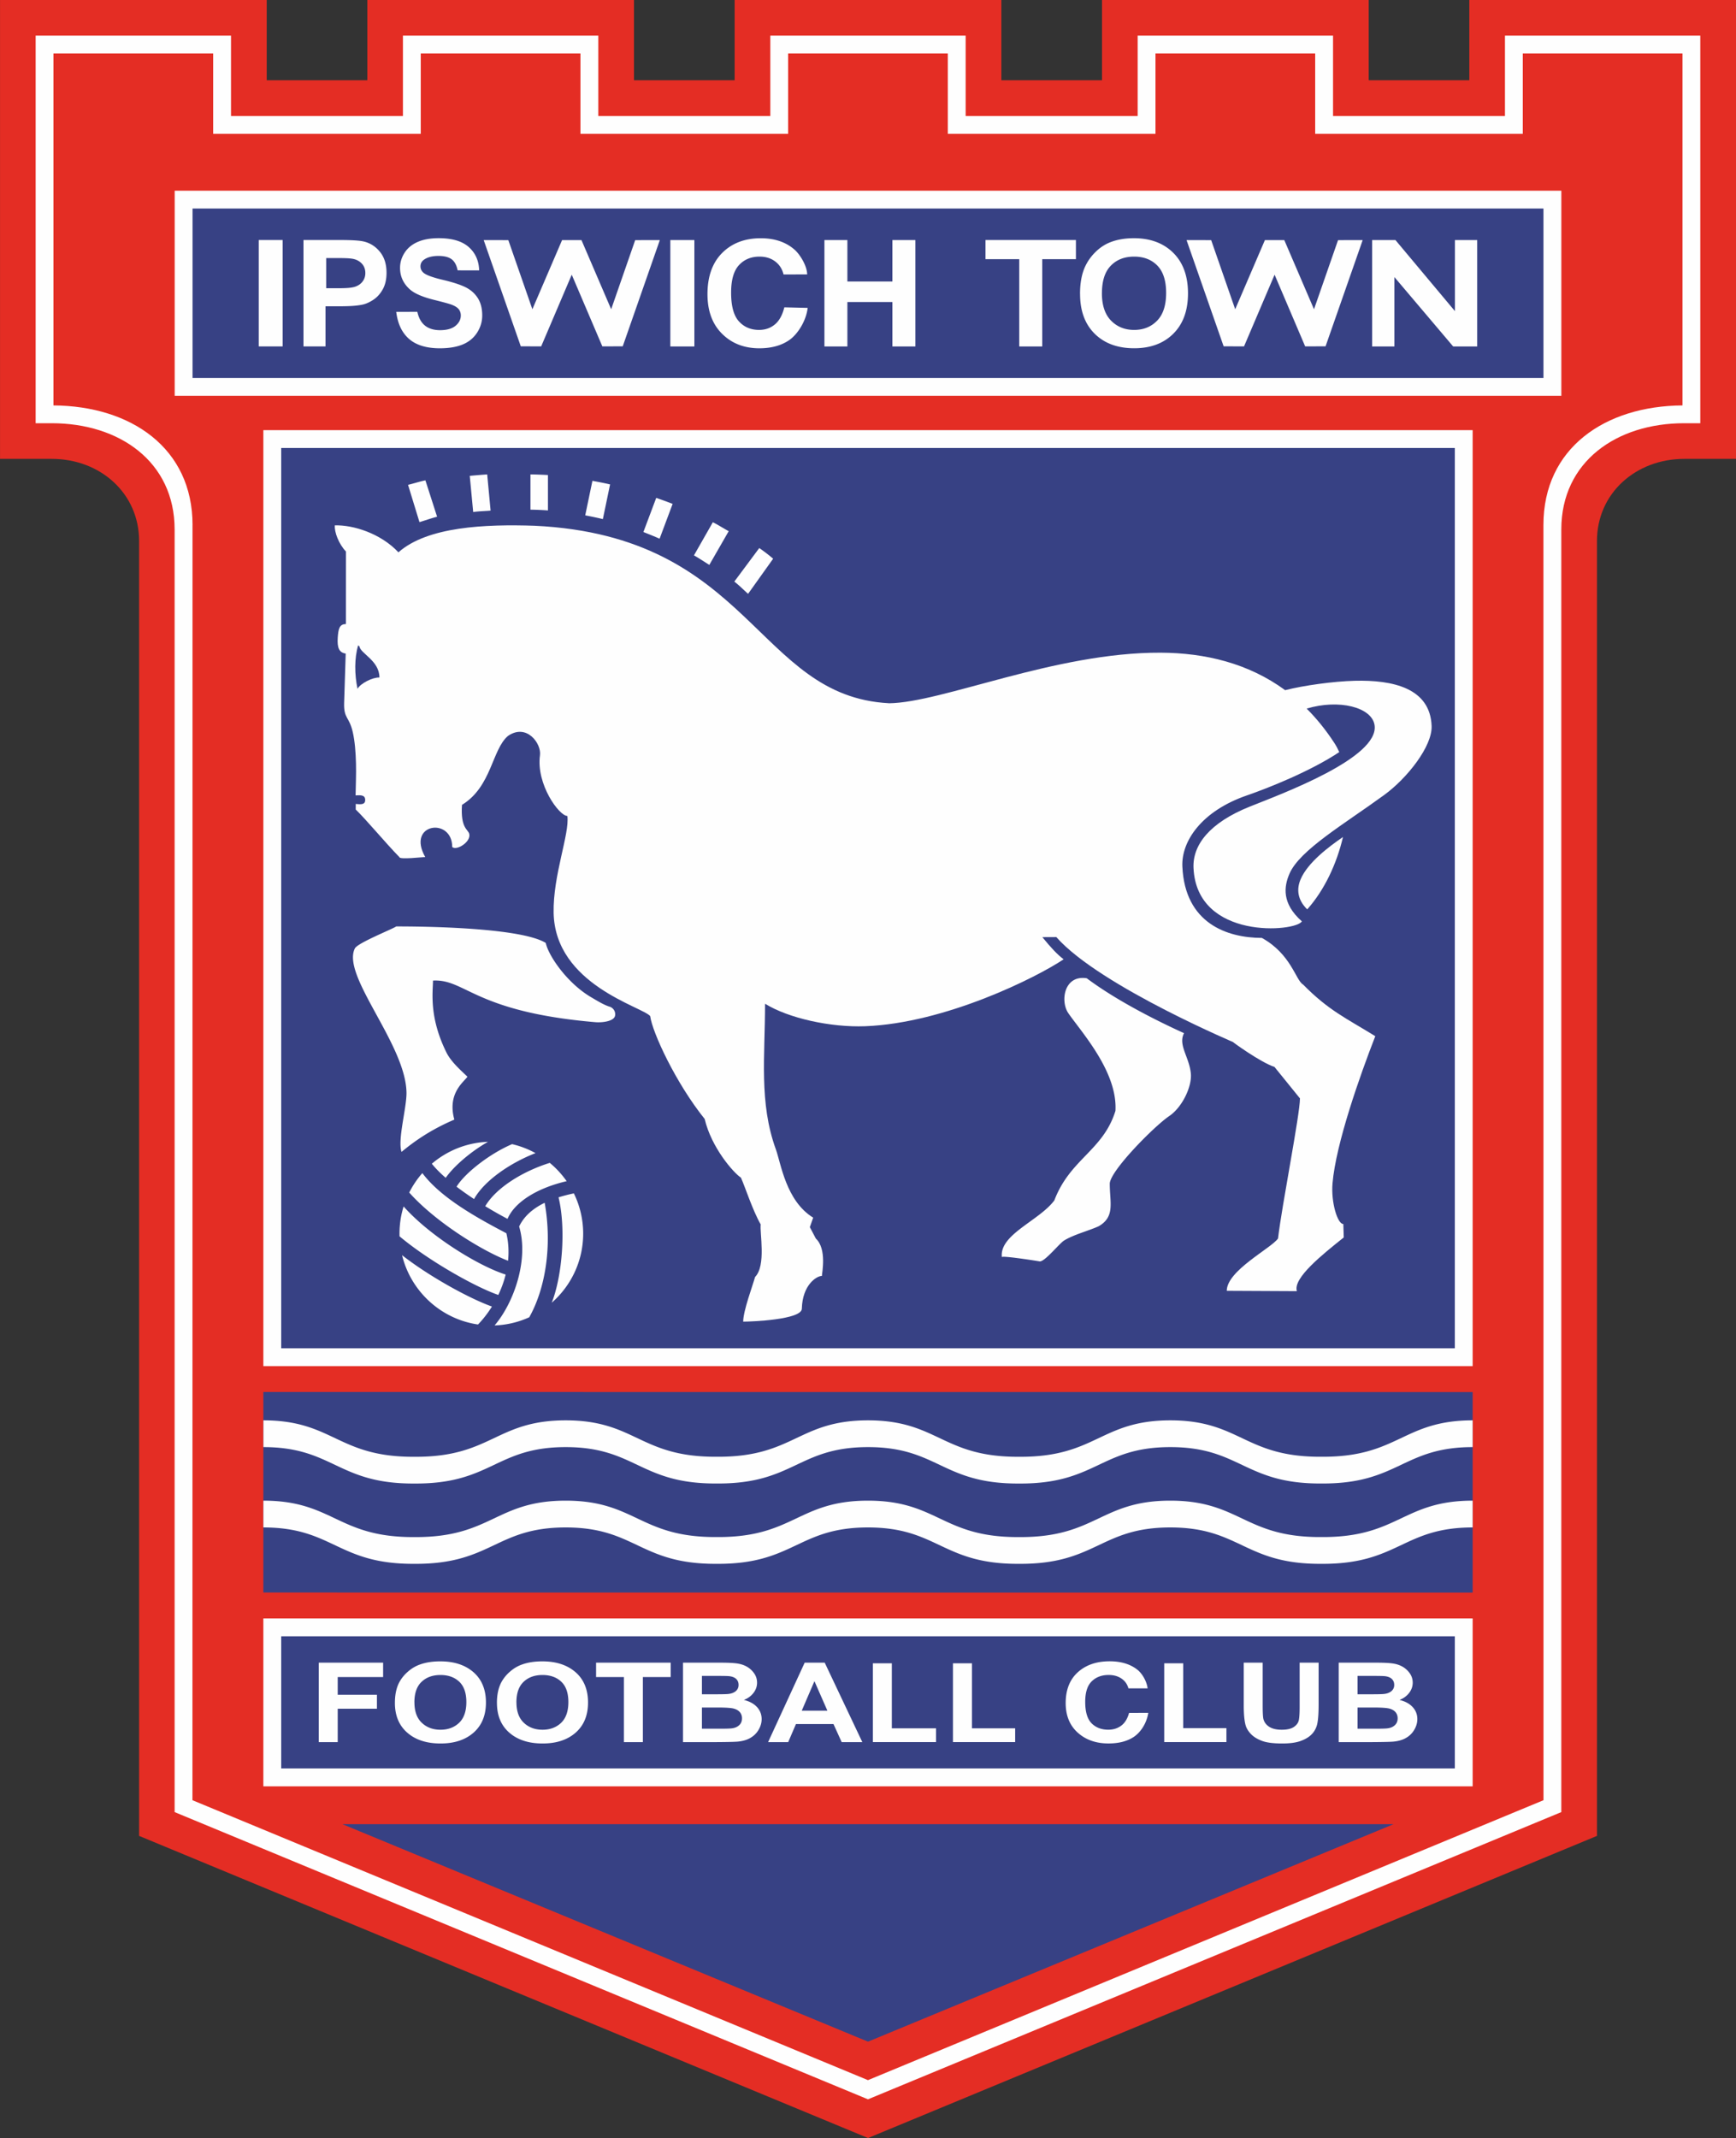
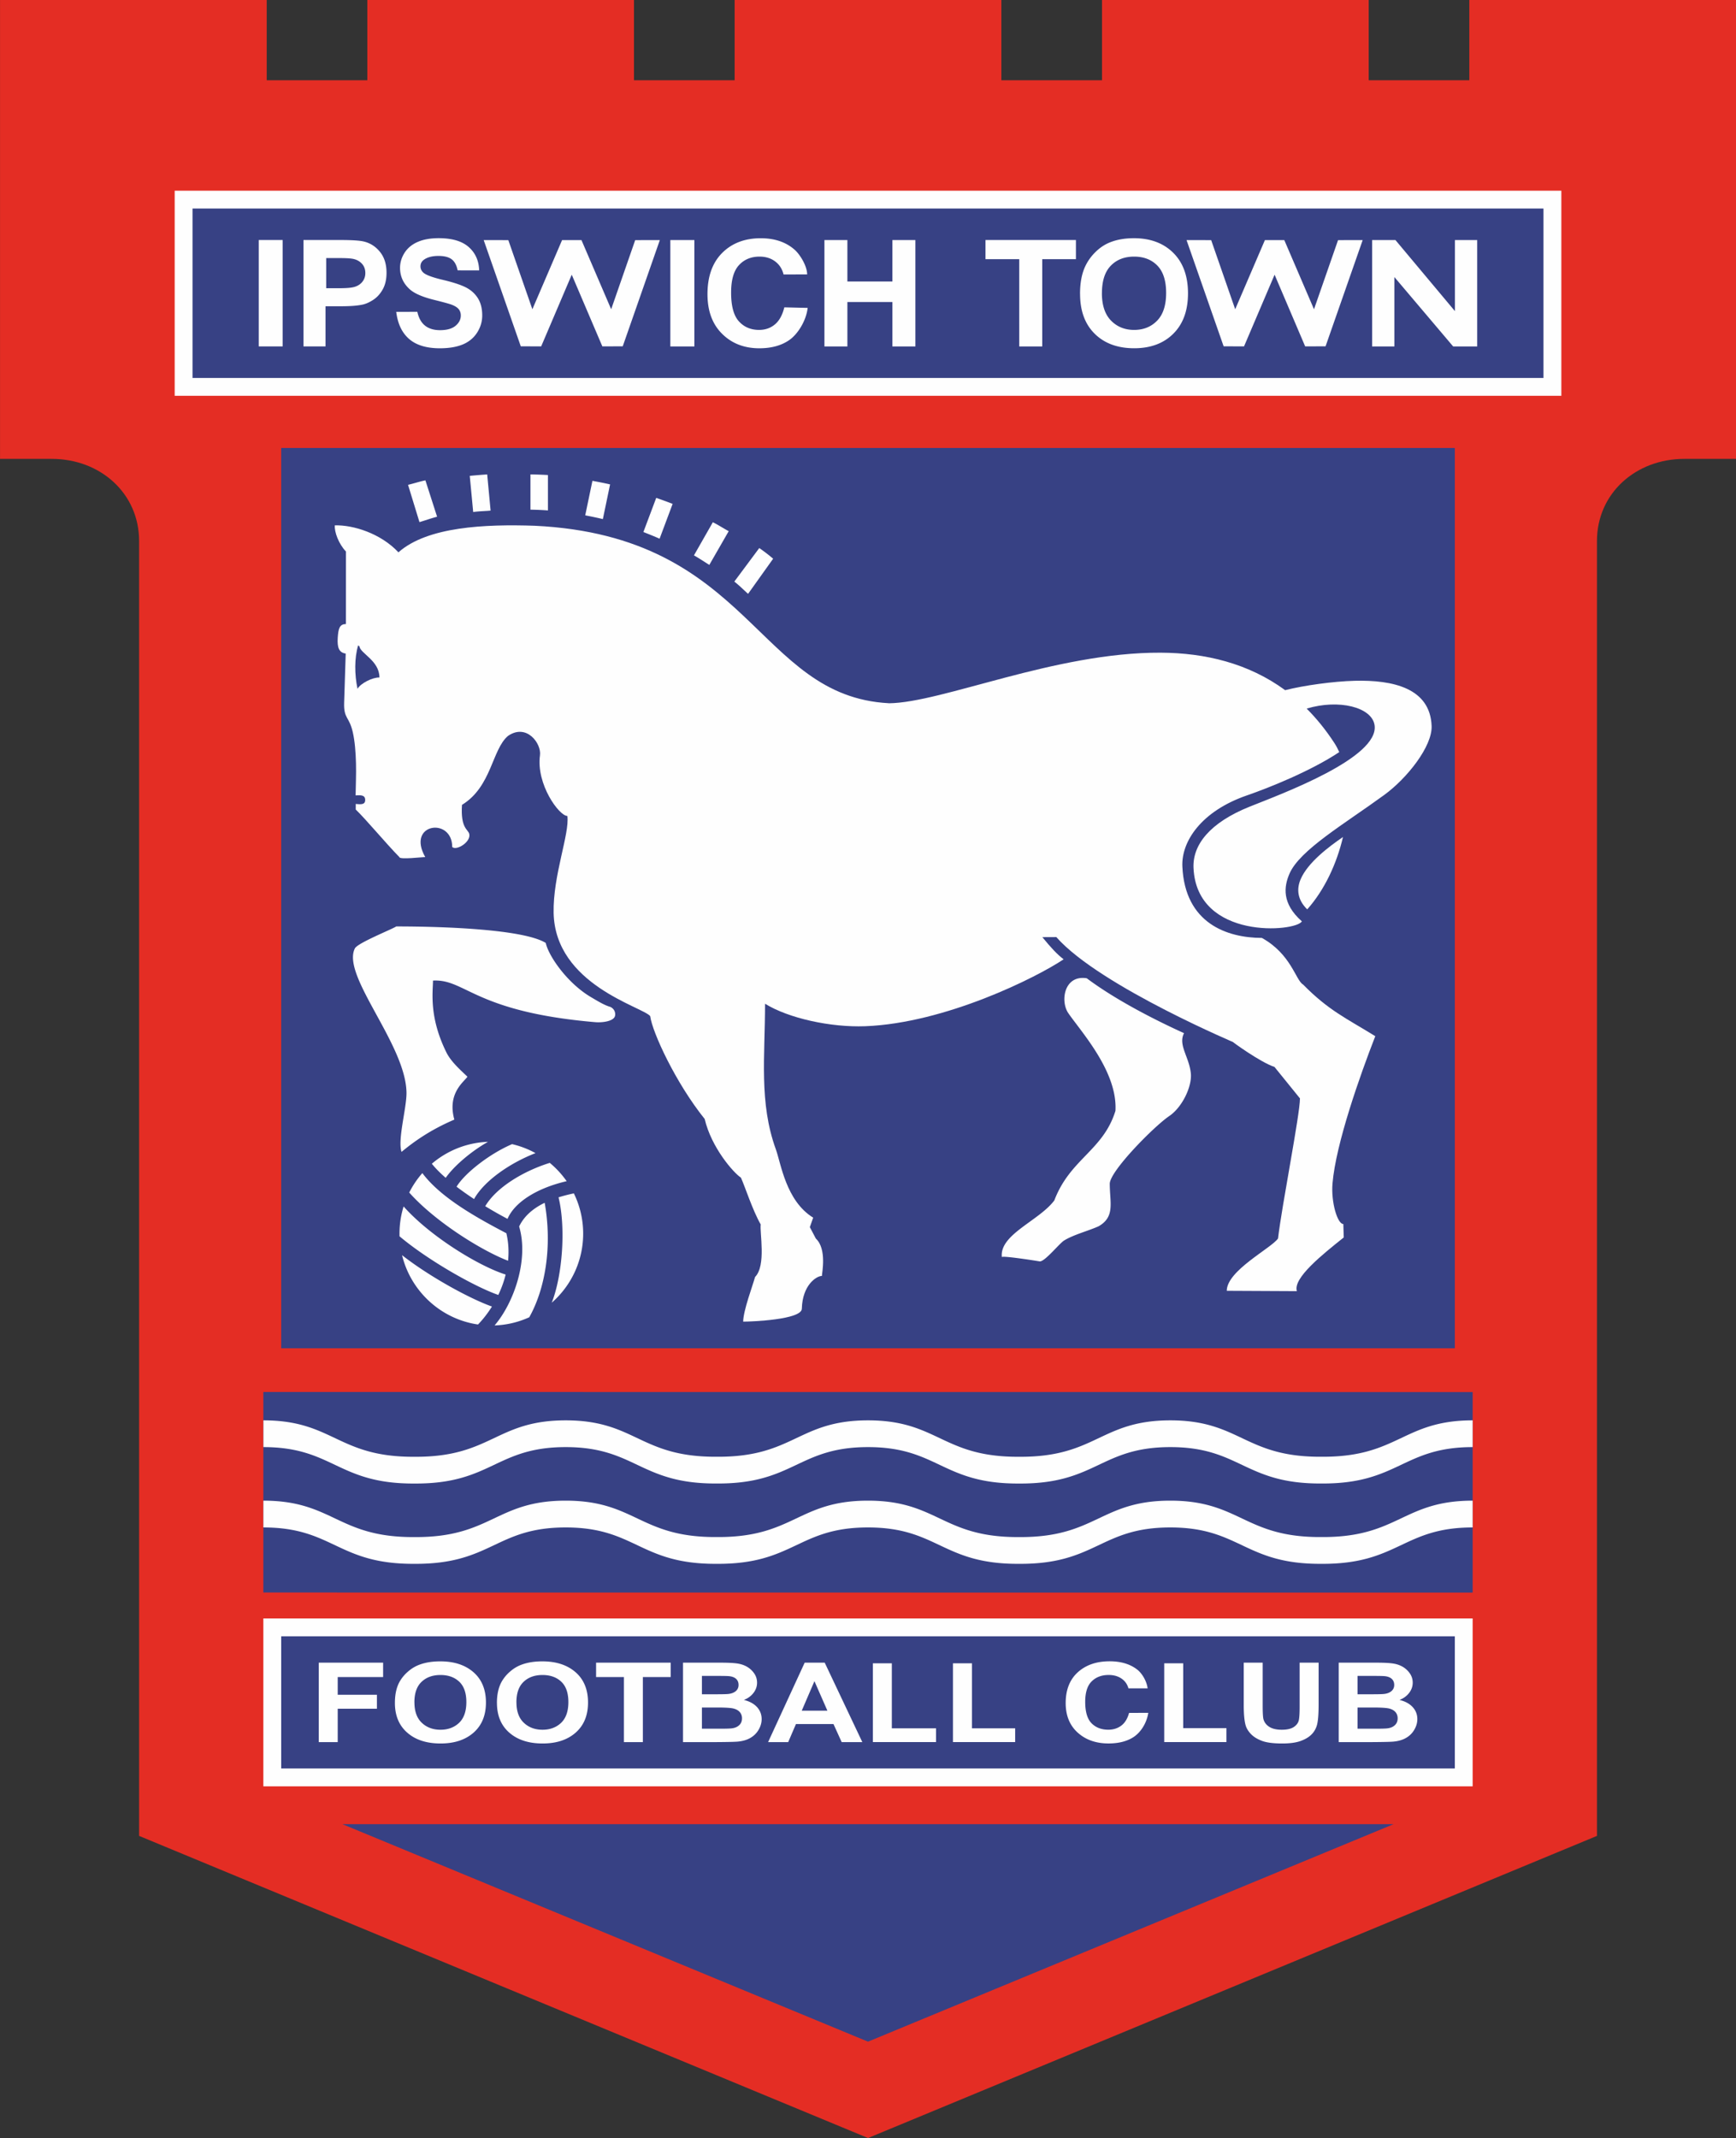
<svg xmlns="http://www.w3.org/2000/svg" xml:space="preserve" width="116.013" height="142.837" style="shape-rendering:geometricPrecision;text-rendering:geometricPrecision;image-rendering:optimizeQuality;fill-rule:evenodd;clip-rule:evenodd" viewBox="0 0 540.62 665.62">
  <rect x="0" y="0" width="540.62" height="665.62" fill="#333333" stroke="none" />
  <defs>
    <style>.fil1{fill:#fefefe}.fil2{fill:#374184}</style>
  </defs>
  <g id="__xfffd__xfffd__xfffd__xfffd__x0020_1">
    <g id="ipswich-town-fc-seeklogo.eps">
      <path d="M311.84 0v24.99h31.35V0h83.05v24.99h31.33V0h83.05v142.86H524.5c-14.97 0-27.18 10.61-27.18 25.6v403.1l-227 94.06-227-94.06v-403.1c0-14.99-12.21-25.6-27.18-25.6H.01V0h83.05v24.99h31.33V0h83.04v24.99h31.35V0h83.06z" style="fill:#e42d24" />
-       <path class="fil1" d="M59.96 163.44c0-23.97-19.2-37.06-43.31-37.22V16.64h49.73v25.02h64.65V16.64h49.73v25.02h64.68V16.64h49.72v25.02h64.68V16.64h49.73v25.02h64.65V16.64h49.73v109.58c-24.1.16-43.3 13.25-43.3 37.22l.02 397.01L270.3 647.6 59.93 560.45l.02-397.01zM239.89 11.09v25.02h-53.57V11.09h-60.84v25.02H71.94V11.09H11.1v120.67h5.01c21.07 0 38.25 11.96 38.27 33.06v399.33l215.92 89.42 215.92-89.42V164.82c.01-21.1 17.2-33.06 38.27-33.06h5.01V11.09h-60.83v25.02h-53.54V11.09h-60.84v25.02h-53.57V11.09h-60.84z" />
-       <path class="fil1" d="M82.01 425.3V133.91h376.6V425.3H82.01z" />
      <path class="fil2" d="M87.57 419.75V139.46h365.49v280.29H87.57z" />
      <path class="fil1" d="M54.4 123.22V59.37h431.83v63.85H54.4z" />
      <path class="fil2" d="M480.66 117.67V64.92H59.96v52.75h420.7zM82.01 433.36c125.55 0 251.03.03 376.6.03v62.43c-125.56 0-251.04-.03-376.6-.03v-62.43z" />
      <path class="fil1" d="M82.01 503.86h376.6v52.27H82.01z" />
      <path class="fil2" d="M87.57 509.42v41.14h365.49v-41.13l-365.49-.01z" />
      <path class="fil1" d="M276.78 218.93c-41.32-2.21-42.75-52.04-110.29-55.25-15.43-.52-33.36.26-42.41 8.27-5.54-5.92-14.15-8.57-19.81-8.39-.17 2.1 1.22 5.79 3.47 8.15l-.01 22.58c-2-.02-2.37 1.48-2.55 4.2-.21 3.1.39 4.69 2.48 4.98l-.49 15.31c-.16 5.05 1.57 4.2 2.7 9.19.64 2.84.9 6.19.99 9.69.09 3.5-.07 6.53-.12 9.97 1.74-.13 3.11-.11 2.98 1.63-.09 1.12-1.06 1.25-2.93 1.02-.01.43-.01 1.32-.01 1.74 3.26 3.14 9.23 10.35 13.59 14.81 0 .86 7.2-.01 8.06-.01-5.98-10.51 8.4-12.51 8.4-3.13 1.25 1.25 5.87-1.52 5.31-4.04-.32-1.48-2.76-1.69-2.27-9.07 9.29-5.71 9.29-17.21 14.34-21.48 5.83-3.99 10.44 2.42 9.95 6.03-1.24 9.02 5.97 18.9 8.53 18.9.73 5.58-4.51 18.45-4.28 30.17.46 22.39 27.71 29.24 30.07 32.14.67 5.07 7.95 20.8 16.97 32.03 2.09 8.9 8.96 16.75 11.29 18.26 1.32 2.93 3.63 10.17 6.16 14.57-.36 2.5 1.76 12.81-1.76 16.36-.73 2.7-3.67 10.44-3.7 13.9 2.57 0 18.27-.61 18.27-4.04.18-7.33 4.53-10.19 6.25-10.19 0-.86 1.6-8.37-1.88-11.62l-1.88-3.57 1.04-2.95c-8.49-5.22-10.04-16.92-11.62-21.26-5.29-14.54-3.37-29.03-3.37-45.34 7.29 4.51 20.4 7.41 31.2 7 24.89-.95 53.3-15.14 61.79-20.84-2-1.49-3.98-3.64-6.63-6.89l4.35-.02c13.7 15.57 58.62 34.15 55.07 32.71-.27-.11 8.41 6.23 12.87 7.72l7.93 9.79c0 5.01-5.59 33.08-6.83 43.62-2.09 3.02-15.96 9.99-15.96 16.28l21.83.11c-1.29-4.08 8.01-11.45 14.6-16.72l-.13-4.17c-1.82 0-3.87-6.75-3.37-12.66 1.05-12.4 8.57-33.67 13.32-45.83-9.14-5.64-14.51-7.98-22.49-16.08-2.32-1.32-3.68-9.44-12.83-14.51-10.88-.03-23.96-4.55-24.76-22.22-.36-7.85 5.95-17.27 20.11-22.15 6.76-2.33 19.87-7.56 28.75-13.48-.45-1.01-.95-1.95-1.53-2.84-2.65-4.07-5.54-7.62-8.62-10.7 10.04-3.03 20.32-.45 21.15 5.17 1.48 10.15-28.8 21.32-38.79 25.31-12.64 5.05-17.92 12.01-17.6 19.13 1.03 22.59 31.99 19.9 33.74 16.62-6.31-5.6-5.59-10.82-3.85-14.84 3.19-7.38 17.14-15.49 29.52-24.52 7.14-5.21 14.98-15.13 14.74-21.46-.44-11.85-12.16-14.37-23.95-14.07-6.63.17-15.82 1.43-21.66 2.92-11.45-8.38-24.91-11.61-38.78-11.67-32.87-.15-68.12 15.62-84.69 15.75z" />
      <path class="fil1" d="M407.09 283.11c5.39-6.04 9.19-14.21 11.14-22.53-4.26 2.91-11 7.93-13.22 13.22-1.28 3.06-.96 6.34 2.08 9.31z" />
      <path class="fil2" d="M111.54 200.9c-1.19 3.93-1.15 9.09-.2 13.55.93-1.72 4.75-3.62 6.82-3.53 0-5.27-5.92-7.44-6.23-9.69l-.39-.32z" />
      <path class="fil1" d="M312.02 391.39c-.19-.56 9.58.95 11.81 1.32 1.61 0 5.94-5.43 7.49-6.47 2.98-1.86 7.44-2.97 10.79-4.46 5.21-2.98 3.49-7.33 3.49-13.29.12-4.01 13.85-17.88 18.5-21.02 4.09-2.76 7.13-9.22 6.75-13.25-.49-5.17-4.04-8.88-2.12-12.57-8-3.63-20.78-9.97-30.3-17.09-7.07-1.12-8.31 7.16-5.72 10.89 4.11 5.94 15.35 18.23 14.66 30.38-3.83 12.39-14.13 14.96-19.03 27.88-4.75 6.36-17.18 10.63-16.34 17.67zM125.04 358.61c3.98-3.27 8.94-6.83 16.45-10.05-2.31-8.33 3.18-11.87 4.07-13.36-2.13-2.06-5.1-4.63-6.55-7.57-5.51-11.15-4.17-18.93-4.17-22.35 10.2-.55 12.87 9.72 50.57 12.95 2.09.18 5.79-.25 6.13-2.01.15-.74-.03-2.04-1.45-2.74-1.91-.53-4.1-1.91-5.95-2.99-7.46-4.35-13.33-12.89-14.18-16.93-6.72-4.15-30.58-5.14-46.56-5.14-1.3.89-12.03 5.13-12.89 6.85-4.25 8.51 15.87 29.81 16.08 44.9.07 4.67-2.81 14.65-1.55 18.43zM240.77 173.94c-1.27-1.09-2.71-2.2-4.32-3.32l-7.77 10.44c1.52 1.18 3 2.67 4.28 3.82l7.81-10.94zM226.93 165.37c-1.56-.83-3.27-1.97-4.94-2.78l-5.88 10.31c1.63.92 3.28 2.02 4.78 2.97l6.04-10.5zM209.48 156.87c-1.69-.65-3.4-1.27-5.12-1.87l-4 10.64a121 121 0 0 1 5.05 2.07l4.06-10.84zM189.99 150.81c-1.79-.42-3.74-.79-5.5-1.11l-2.24 10.74c1.79.34 3.73.74 5.49 1.17l2.25-10.8zM170.64 147.89c-1.76-.1-3.58-.17-5.45-.2v10.98c1.86.03 3.67.11 5.45.24v-11.02zM151.71 147.7c-1.79.12-3.6.27-5.42.45l1.07 11.26c1.83-.28 3.64-.27 5.42-.45l-1.06-11.26zM132.48 149.55c-1.78.35-3.64.98-5.41 1.39l3.56 11.61c1.78-.53 3.76-1.24 5.49-1.68l-3.64-11.32z" />
      <path class="fil2" d="m270.31 635.62-163.67-67.71h327.34l-163.67 67.71z" />
      <path class="fil1" d="M80.58 107.85V74.72h7.45v33.13h-7.45zm13.93 0V74.72h11.07c4.23 0 6.55.17 7.84.5 1.97.5 3.62 1.58 4.95 3.25 1.33 1.66 2 3.81 2 6.45 0 2.04-.39 3.74-1.16 5.13-.76 1.38-1.74 2.47-2.92 3.26-1.19.79-2.38 1.34-3.61 1.57-1.66.32-3.63.47-6.78.47h-4.53v12.5H94.5zm7.07-27.52v9.4h3.92c2.82 0 4.28-.17 5.23-.52.95-.35 1.69-.89 2.23-1.63.54-.74.81-1.6.81-2.57 0-1.21-.38-2.2-1.13-2.98-.76-.79-1.72-1.27-2.88-1.47-.86-.15-2.14-.22-4.72-.22h-3.46zm21.79 16.75 6.59-.01c.42 1.88 1.17 3.26 2.25 4.18 1.19 1.02 2.8 1.54 4.82 1.54 2.14 0 3.76-.46 4.84-1.37 1.09-.91 1.63-1.98 1.63-3.2 0-.78-.23-1.45-.68-2-.46-.55-1.25-1.03-2.39-1.44-.78-.27-2.55-.75-5.32-1.44-3.56-.89-6.07-1.98-7.5-3.27-2.02-1.82-3.03-4.04-3.03-6.67 0-1.69.48-3.26 1.43-4.74.96-1.47 2.32-2.59 4.11-3.36 1.79-.77 3.95-1.15 6.48-1.15 4.14 0 7.25.91 9.33 2.73 2.09 1.83 3.19 4.26 3.29 7.3l-6.71-.01c-.3-1.54-.9-2.68-1.77-3.38-.94-.75-2.34-1.11-4.21-1.11-1.93 0-3.45.4-4.54 1.2-.7.51-1.05 1.2-1.05 2.05 0 .79.33 1.46.98 2.02.84.7 2.87 1.45 6.12 2.21 3.23.77 5.62 1.57 7.18 2.39 1.55.82 2.76 1.94 3.64 3.36.87 1.42 1.31 3.19 1.31 5.28 0 1.9-.52 3.68-1.57 5.33s-2.53 2.89-4.45 3.7c-1.91.8-4.3 1.21-7.17 1.21-4.16 0-7.36-.97-9.59-2.91-2.23-1.94-3.56-4.76-4-8.46zm85.38 10.78V74.73h7.49v33.13h-7.49zm35.51-12.18 7.26.17c-.48 4.14-3.15 8.19-5.63 9.95-2.47 1.75-5.61 2.63-9.42 2.63-4.7 0-8.57-1.5-11.6-4.51-3.03-3-4.55-7.11-4.55-12.33 0-5.51 1.53-9.79 4.57-12.84 3.05-3.05 7.06-4.58 12.02-4.58 4.33 0 7.86 1.2 10.56 3.59 1.61 1.42 3.86 4.95 3.89 7.67l-7.35.02c-.42-1.72-1.3-3.08-2.63-4.07-1.33-1-2.95-1.49-4.85-1.49-2.62 0-4.76.88-6.39 2.64-1.64 1.76-2.46 4.61-2.46 8.57 0 4.19.81 7.17 2.42 8.94 1.61 1.78 3.71 2.67 6.29 2.67 1.9 0 3.54-.56 4.91-1.7 1.37-1.13 2.35-2.9 2.95-5.33zm12.48 12.18V74.73h7.15v12.91h14.02V74.73h7.16v33.13h-7.16V94.02h-14.02v13.84h-7.15zm60.67 0V80.69H306.9v-5.97h28.16v5.97h-10.49v27.17h-7.15zm25.74-16.59c0 3.75.95 6.6 2.83 8.53 1.9 1.94 4.29 2.91 7.21 2.91 2.91 0 5.29-.96 7.16-2.88s2.8-4.8 2.8-8.64c0-3.8-.91-6.63-2.73-8.5-1.81-1.86-4.23-2.8-7.23-2.8-3.01 0-5.44.94-7.27 2.83-1.84 1.89-2.76 4.74-2.76 8.55zm-6.81.23c0-3.37.52-6.21 1.58-8.5.79-1.69 1.86-3.2 3.23-4.54 1.36-1.34 2.86-2.34 4.48-2.99 2.16-.87 4.65-1.31 7.47-1.31 5.11 0 9.19 1.51 12.26 4.54 3.06 3.03 4.6 7.24 4.6 12.63 0 5.35-1.52 9.52-4.56 12.55-3.04 3.03-7.11 4.54-12.2 4.54-5.15 0-9.25-1.51-12.29-4.51-3.04-3-4.56-7.14-4.56-12.42zm90.96 16.36V74.73h7.26l18.53 22.13V74.73h6.93v33.13h-7.48l-18.3-21.6v21.6h-6.94zm-30.34-22.25-.03-.11-.04.11-9.48 22.23-6.35-.02-11.55-33.07 7.67.01 7.48 21.52 9.25-21.53h6.04l9.25 21.53 7.49-21.52 7.67-.01-11.56 33.07-6.35.02-9.48-22.23zm-218.89 0-.03-.11-.03.11-9.48 22.23-6.35-.02-11.55-33.07 7.67.01 7.49 21.52 9.25-21.53h6.04l9.25 21.53 7.48-21.52 7.67-.01-11.55 33.07-6.35.02-9.49-22.23zM99.27 542.36v-24.73h20.04v4.48h-14.14v5.5h12.21v4.36h-12.21v10.39h-5.9zm23.71-12.21c0-2.51.44-4.63 1.33-6.35.67-1.25 1.57-2.38 2.73-3.38 1.15-1.01 2.41-1.75 3.78-2.23 1.82-.65 3.92-.97 6.3-.97 4.31 0 7.75 1.13 10.34 3.39 2.58 2.26 3.87 5.4 3.87 9.43 0 3.99-1.28 7.11-3.85 9.37-2.56 2.26-5.99 3.38-10.28 3.38-4.35 0-7.81-1.12-10.37-3.37-2.57-2.24-3.85-5.33-3.85-9.27zm6.08-.17c0 2.8.77 4.92 2.29 6.36 1.53 1.45 3.47 2.17 5.83 2.17 2.35 0 4.28-.72 5.79-2.15 1.5-1.44 2.26-3.59 2.26-6.46 0-2.83-.74-4.94-2.21-6.34-1.47-1.39-3.42-2.09-5.85-2.09-2.44 0-4.4.71-5.88 2.12-1.49 1.41-2.24 3.53-2.24 6.39zm25.69.17c0-2.51.45-4.63 1.34-6.35.67-1.25 1.57-2.38 2.73-3.38 1.15-1.01 2.41-1.75 3.78-2.23 1.82-.65 3.92-.97 6.3-.97 4.31 0 7.76 1.13 10.35 3.39 2.58 2.26 3.87 5.4 3.87 9.43 0 3.99-1.28 7.11-3.85 9.37-2.56 2.26-5.99 3.38-10.29 3.38-4.35 0-7.8-1.12-10.37-3.37-2.57-2.24-3.85-5.33-3.85-9.27zm6.08-.17c0 2.8.77 4.92 2.3 6.36 1.53 1.45 3.47 2.17 5.82 2.17s4.28-.72 5.79-2.15c1.5-1.44 2.26-3.59 2.26-6.46 0-2.83-.73-4.94-2.21-6.34-1.46-1.39-3.42-2.09-5.85-2.09-2.44 0-4.4.71-5.88 2.12-1.49 1.41-2.24 3.53-2.24 6.39zm33.47 12.38v-20.25h-8.67v-4.48h23.23v4.48h-8.66v20.25h-5.9zm18.39-24.73h11.69c2.31 0 4.04.08 5.18.25 1.13.16 2.16.5 3.05 1.01.9.52 1.65 1.21 2.25 2.07.6.86.9 1.82.9 2.9 0 1.16-.37 2.22-1.11 3.18-.74.97-1.74 1.7-3 2.19 1.78.43 3.15 1.19 4.11 2.24.95 1.05 1.43 2.3 1.43 3.73 0 1.12-.31 2.22-.93 3.28-.61 1.07-1.46 1.91-2.53 2.54-1.07.64-2.39 1.03-3.96 1.18-.98.09-3.36.14-7.12.16h-9.95v-24.73zm5.9 4.12v5.72h3.87c2.3 0 3.73-.03 4.29-.09 1.01-.1 1.8-.4 2.38-.89.58-.49.87-1.13.87-1.93 0-.77-.25-1.39-.75-1.87-.5-.47-1.24-.76-2.22-.86-.59-.06-2.27-.08-5.05-.08h-3.39zm0 9.83v6.61h5.46c2.13 0 3.47-.04 4.05-.14.88-.14 1.59-.46 2.14-1 .55-.52.83-1.21.83-2.09 0-.74-.21-1.37-.64-1.89-.43-.51-1.04-.89-1.85-1.12-.8-.24-2.55-.36-5.23-.36h-4.77zm49.94 10.78h-6.42l-2.55-5.62h-11.69l-2.41 5.62h-6.26l11.39-24.73h6.24l11.71 24.73zm-10.87-9.79-4.03-9.18-3.95 9.18h7.97zm14.16 9.79v-24.53h5.91v20.24h13.77v4.28h-19.67zm24.95 0v-24.53h5.91v20.24h13.46v4.28h-19.37zm54.85-9.09 5.98-.02c-.57 3.54-2.6 6.26-4.64 7.57-2.04 1.31-4.63 1.96-7.77 1.96-3.88 0-7.07-1.12-9.57-3.37-2.49-2.24-3.75-5.31-3.75-9.2 0-4.12 1.26-7.31 3.77-9.59 2.52-2.28 5.82-3.42 9.92-3.42 3.57 0 6.48.89 8.71 2.68 1.32 1.07 2.81 3.37 3.12 5.75l-5.98-.01c-.35-1.28-1.07-2.3-2.16-3.04-1.1-.75-2.43-1.12-4-1.12-2.16 0-3.93.66-5.27 1.98-1.35 1.31-2.03 3.45-2.03 6.39 0 3.13.67 5.35 1.99 6.68 1.33 1.33 3.06 1.99 5.19 1.99 1.57 0 2.91-.42 4.05-1.27 1.12-.84 1.94-2.16 2.43-3.97zm10.94 9.09v-24.53h5.91v20.18h13.46v4.34h-19.37zm24.75-24.73h5.91v13.39c0 2.12.08 3.5.22 4.13.26 1.01.86 1.83 1.81 2.44.95.61 2.25.92 3.9.92 1.67 0 2.94-.29 3.79-.87.85-.58 1.36-1.29 1.54-2.13.17-.84.25-2.24.25-4.2v-13.68h5.91v12.99c0 2.97-.17 5.07-.48 6.3-.32 1.22-.91 2.26-1.77 3.1-.86.85-2 1.51-3.44 2.02-1.43.5-3.31.75-5.62.75-2.79 0-4.91-.27-6.35-.82-1.44-.54-2.58-1.25-3.42-2.12-.84-.88-1.39-1.79-1.66-2.75-.39-1.41-.58-3.51-.58-6.27v-13.19zm29.56 0h11.69c2.31 0 4.04.08 5.18.25 1.14.16 2.15.5 3.05 1.01.9.52 1.65 1.21 2.25 2.07.6.86.9 1.82.9 2.9 0 1.16-.37 2.22-1.11 3.18-.74.97-1.74 1.7-3 2.19 1.78.43 3.15 1.19 4.11 2.24.96 1.05 1.44 2.3 1.44 3.73 0 1.12-.31 2.22-.93 3.28-.61 1.07-1.46 1.91-2.53 2.54-1.07.64-2.39 1.03-3.96 1.18-.98.09-3.36.14-7.12.16h-9.95v-24.73zm5.9 4.12v5.72h3.87c2.31 0 3.73-.03 4.29-.09 1.01-.1 1.8-.4 2.38-.89.58-.49.87-1.13.87-1.93 0-.77-.25-1.39-.75-1.87-.5-.47-1.24-.76-2.22-.86-.58-.06-2.26-.08-5.05-.08h-3.39zm0 9.83v6.61h5.47c2.12 0 3.47-.04 4.04-.14.88-.14 1.59-.46 2.14-1 .55-.52.83-1.21.83-2.09 0-.74-.21-1.37-.63-1.89-.43-.51-1.04-.89-1.85-1.12-.8-.24-2.55-.36-5.23-.36h-4.77zM151.97 355.48c-6.65.24-12.74 2.77-17.49 6.82 1.16 1.45 2.64 2.93 4.32 4.39 2.49-3.58 7.81-8.19 13.17-11.21zm-20.45 9.74c-1.6 1.83-2.98 3.86-4.08 6.05 7.98 8.97 22.35 17.99 30.78 21.24.28-2.8.15-5.69-.53-8.57-9.8-5.13-20.53-11.2-26.16-18.72zm-5.83 10.38c-.83 2.68-1.28 5.52-1.28 8.46 0 .28.01.55.01.83 8.62 7.29 23.23 15.64 30.76 18.26.95-1.99 1.74-4.12 2.29-6.35-8.13-2.53-23.4-11.76-31.78-21.2zm-.48 15.18c2.72 11.22 12.08 19.89 23.65 21.57 1.52-1.56 3.01-3.45 4.34-5.59-7.03-2.5-19.5-9.35-27.98-15.98zm28.81 21.86c3.84-.13 7.49-1.03 10.8-2.54 4.92-8.73 7.24-21.96 4.8-35.64-3.79 1.84-6.47 4.27-7.95 7.38 3.08 10.35-1.66 23.82-7.65 30.8zm17.79-7.06c6-5.25 9.8-12.95 9.8-21.52 0-4.49-1.05-8.74-2.9-12.53-1.7.35-3.3.77-4.77 1.23 2.31 9.44 1.23 24.3-2.12 32.82zm4.65-37.86a29.245 29.245 0 0 0-5.25-5.69c-8.34 2.6-16.68 7.7-20.1 13.49 2.57 1.57 4.99 2.92 6.94 3.94 2.21-5.16 9.08-9.56 18.42-11.73zm-9.69-8.72c-2.26-1.25-4.72-2.2-7.3-2.8-6.9 2.95-14.66 8.95-17.29 13.25 1.76 1.34 3.61 2.63 5.45 3.85 3.1-5.61 11.1-11.2 19.14-14.3zM458.61 475.53c-21.79 0-23.12 11.48-47.09 11.33-23.97.15-25.28-11.33-47.07-11.33s-23.1 11.48-47.07 11.33c-23.97.15-25.28-11.33-47.08-11.33-21.8 0-23.11 11.48-47.07 11.33-23.97.15-25.28-11.33-47.07-11.33s-23.1 11.48-47.07 11.33c-23.97.15-25.28-11.33-47.07-11.33v-8.34c21.79 0 23.1 11.49 47.07 11.34 23.97.15 25.28-11.34 47.07-11.34s23.1 11.49 47.07 11.33c23.96.16 25.27-11.33 47.07-11.33s23.11 11.49 47.08 11.34c23.97.15 25.28-11.34 47.07-11.34s23.1 11.49 47.07 11.33c23.97.16 25.29-11.33 47.09-11.33v8.34zm0-33.34c-21.79 0-23.1 11.49-47.07 11.33-23.97.16-25.28-11.33-47.07-11.33s-23.1 11.49-47.07 11.34c-23.97.15-25.28-11.34-47.08-11.34-21.8 0-23.11 11.49-47.08 11.33-23.97.16-25.28-11.33-47.07-11.33s-23.1 11.49-47.07 11.34c-23.97.15-25.28-11.34-47.07-11.34v8.33c21.79 0 23.1 11.49 47.07 11.34 23.97.15 25.28-11.34 47.07-11.34s23.1 11.49 47.07 11.33c23.97.16 25.28-11.33 47.08-11.33 21.8 0 23.11 11.49 47.08 11.34 23.97.15 25.28-11.34 47.07-11.34s23.1 11.49 47.07 11.33c23.97.16 25.28-11.33 47.07-11.33v-8.33z" />
    </g>
  </g>
</svg>